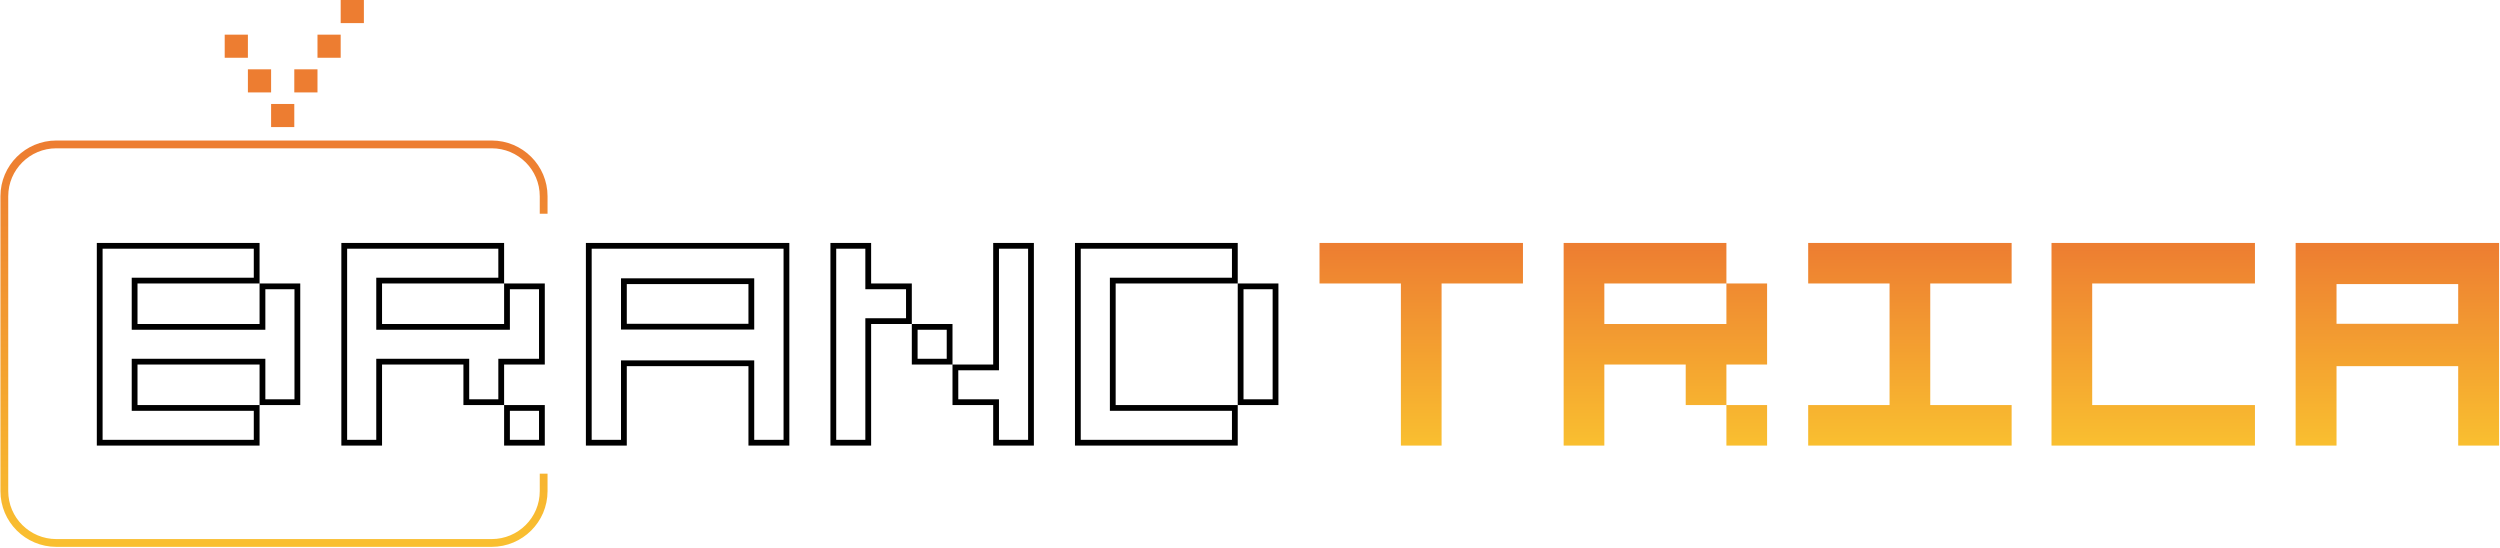
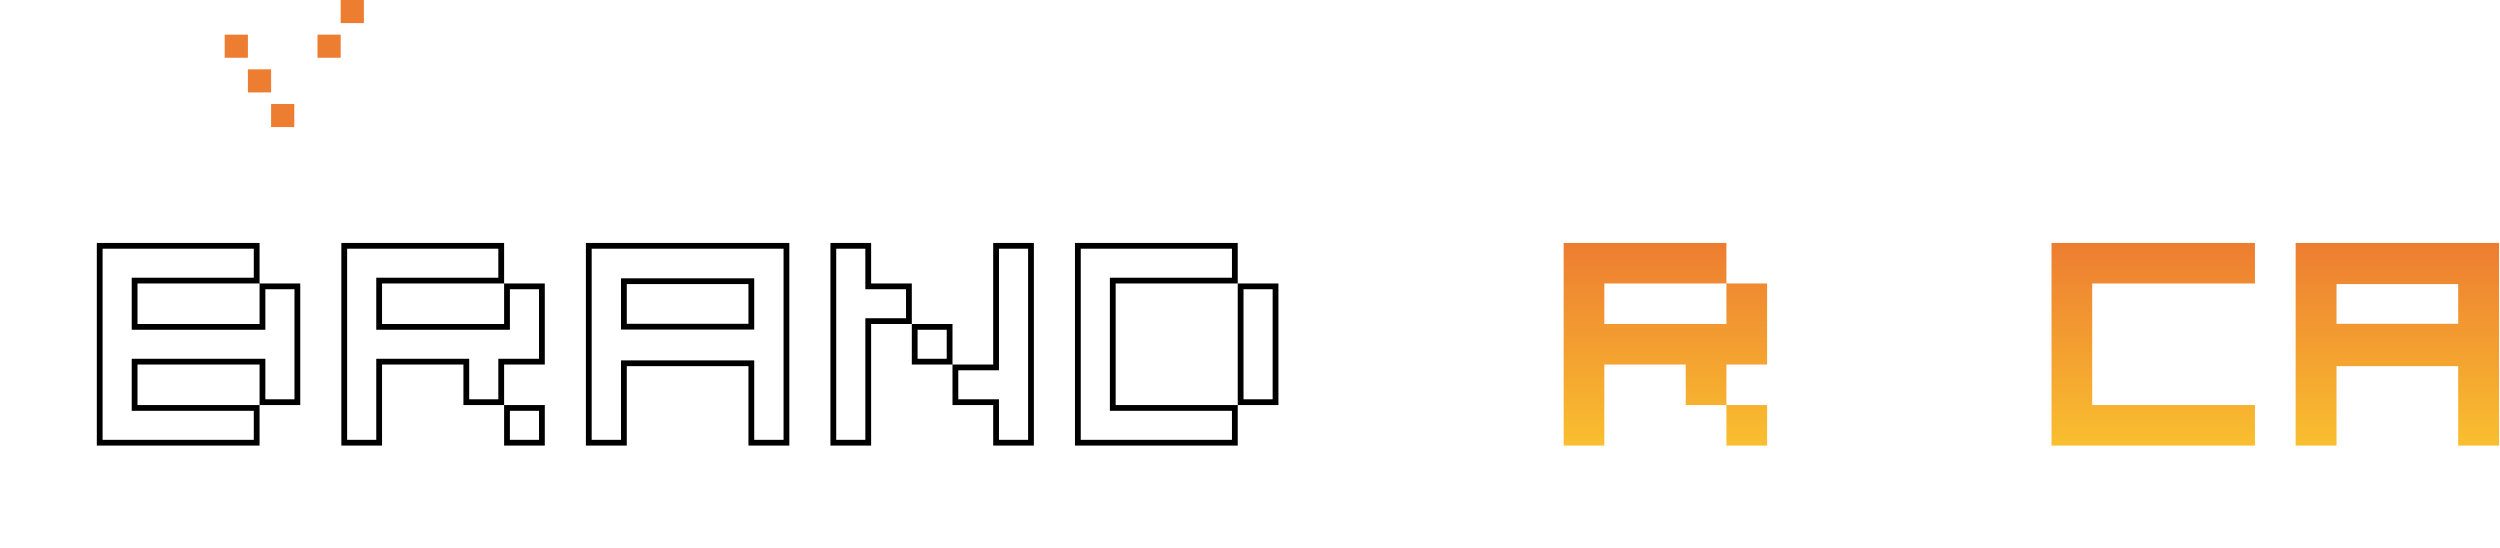
<svg xmlns="http://www.w3.org/2000/svg" width="963" height="211" viewBox="0 0 963 211" fill="none">
  <path d="M900.031 109.427V124.727H946.895V109.427H900.031ZM900.031 141.041V171.64H884.281V93.582H962.648V171.64H946.895V141.041H900.031Z" fill="url(#paint0_linear_1210_25)" />
-   <path d="M805.915 109.193V156.028H868.608V171.64H790.241V93.582H868.608V109.193H805.915Z" fill="url(#paint1_linear_1210_25)" />
-   <path d="M696.513 109.193V93.582H774.88V109.193H743.533V156.028H774.88V171.64H696.513V156.028H727.86V109.193H696.513Z" fill="url(#paint2_linear_1210_25)" />
+   <path d="M805.915 109.193V156.028H868.608V171.64H790.241V93.582H868.608V109.193H805.915" fill="url(#paint1_linear_1210_25)" />
  <path d="M665.011 109.193H617.991V124.805H665.011V109.193H680.684V140.417H665.011V156.028H649.337V140.417H617.991V171.64H602.317V93.582H665.011V109.193ZM665.011 156.028H680.684V171.64H665.011V156.028Z" fill="url(#paint3_linear_1210_25)" />
-   <path d="M508.277 109.193V93.582H586.644V109.193H555.297V171.64H539.624V109.193H508.277Z" fill="url(#paint4_linear_1210_25)" />
  <path fill-rule="evenodd" clip-rule="evenodd" d="M414.08 93.582H476.774V109.193H429.753V156.028H476.774V171.64H414.08V93.582ZM476.774 156.028H492.448V109.193H476.774V156.028ZM416.306 95.799V169.423H474.548V158.246H427.527V106.976H474.548V95.799H416.306ZM479.001 111.411V153.811H490.221V111.411H479.001Z" fill="black" />
  <path fill-rule="evenodd" clip-rule="evenodd" d="M319.883 93.582H335.557V109.193H351.23V124.805H335.557V171.64H319.883V93.582ZM366.903 140.417H351.23V124.805H366.903V140.417ZM382.577 156.028V171.64H398.25V93.582H382.577V140.417H366.903V156.028H382.577ZM322.11 95.799V169.423H333.33V122.587H349.004V111.411H333.33V95.799H322.11ZM384.803 95.799V142.634H369.13V153.811H384.803V169.423H396.024V95.799H384.803ZM353.456 127.023V138.199H364.677V127.023H353.456Z" fill="black" />
  <path fill-rule="evenodd" clip-rule="evenodd" d="M225.687 93.582H304.053V171.64H288.302V141.041H241.438V171.64H225.687V93.582ZM227.913 95.799V169.423H239.212V138.824H290.528V169.423H301.827V95.799H227.913ZM239.212 107.21H290.528V126.945H239.212V107.21ZM288.302 109.427H241.438V124.727H288.302V109.427Z" fill="black" />
  <path d="M113.362 40.05H104.426V48.95H113.362V40.05Z" fill="#ED7D31" />
  <path d="M104.427 26.7H95.491V35.6H104.427V26.7Z" fill="#ED7D31" />
  <path d="M95.491 13.35H86.556V22.25H95.491V13.35Z" fill="#ED7D31" />
-   <path d="M122.297 26.7H113.362V35.6H122.297V26.7Z" fill="#ED7D31" />
  <path d="M131.232 13.35H122.297V22.25H131.232V13.35Z" fill="#ED7D31" />
  <path d="M140.167 0H131.232V8.9H140.167V0Z" fill="#ED7D31" />
-   <path d="M209.415 82.326V75.583C209.415 64.561 200.444 55.625 189.378 55.625H21.709C10.643 55.625 1.672 64.561 1.672 75.583V189.193C1.672 200.216 10.643 209.151 21.709 209.151H189.378C200.444 209.151 209.415 200.216 209.415 189.193V182.451" stroke="url(#paint5_linear_1210_25)" stroke-width="3" />
  <path fill-rule="evenodd" clip-rule="evenodd" d="M131.49 93.582H194.183V109.193H147.163V124.805H194.183V109.193H209.856V140.417H194.183V156.028H178.51V140.417H147.163V171.64H131.49V93.582ZM194.183 156.028V171.64H209.856V156.028H194.183ZM133.716 95.799V169.423H144.937V138.199H180.736V153.811H191.957V138.199H207.63V111.411H196.409V127.023H144.937V106.976H191.957V95.799H133.716ZM196.409 158.246V169.423H207.63V158.246H196.409Z" fill="black" />
  <path fill-rule="evenodd" clip-rule="evenodd" d="M37.293 93.582H99.986V109.193H52.966V124.805H99.986V109.193H115.66V156.028H99.986V140.417H52.966V156.028H99.986V171.64H37.293V93.582ZM39.519 95.799V169.423H97.76V158.246H50.74V138.199H102.213V153.811H113.433V111.411H102.213V127.023H50.74V106.976H97.76V95.799H39.519Z" fill="black" />
  <defs>
    <linearGradient id="paint0_linear_1210_25" x1="923.465" y1="93.582" x2="923.465" y2="171.64" gradientUnits="userSpaceOnUse">
      <stop stop-color="#ED7D31" />
      <stop offset="1" stop-color="#F9BF30" />
    </linearGradient>
    <linearGradient id="paint1_linear_1210_25" x1="829.425" y1="93.582" x2="829.425" y2="171.64" gradientUnits="userSpaceOnUse">
      <stop stop-color="#ED7D31" />
      <stop offset="1" stop-color="#F9BF30" />
    </linearGradient>
    <linearGradient id="paint2_linear_1210_25" x1="735.696" y1="93.582" x2="735.696" y2="171.64" gradientUnits="userSpaceOnUse">
      <stop stop-color="#ED7D31" />
      <stop offset="1" stop-color="#F9BF30" />
    </linearGradient>
    <linearGradient id="paint3_linear_1210_25" x1="641.501" y1="93.582" x2="641.501" y2="171.64" gradientUnits="userSpaceOnUse">
      <stop stop-color="#ED7D31" />
      <stop offset="1" stop-color="#F9BF30" />
    </linearGradient>
    <linearGradient id="paint4_linear_1210_25" x1="547.46" y1="93.582" x2="547.46" y2="171.64" gradientUnits="userSpaceOnUse">
      <stop stop-color="#ED7D31" />
      <stop offset="1" stop-color="#F9BF30" />
    </linearGradient>
    <linearGradient id="paint5_linear_1210_25" x1="105.543" y1="55.625" x2="105.543" y2="209.151" gradientUnits="userSpaceOnUse">
      <stop stop-color="#ED7D31" />
      <stop offset="1" stop-color="#F9BF30" />
    </linearGradient>
  </defs>
</svg>